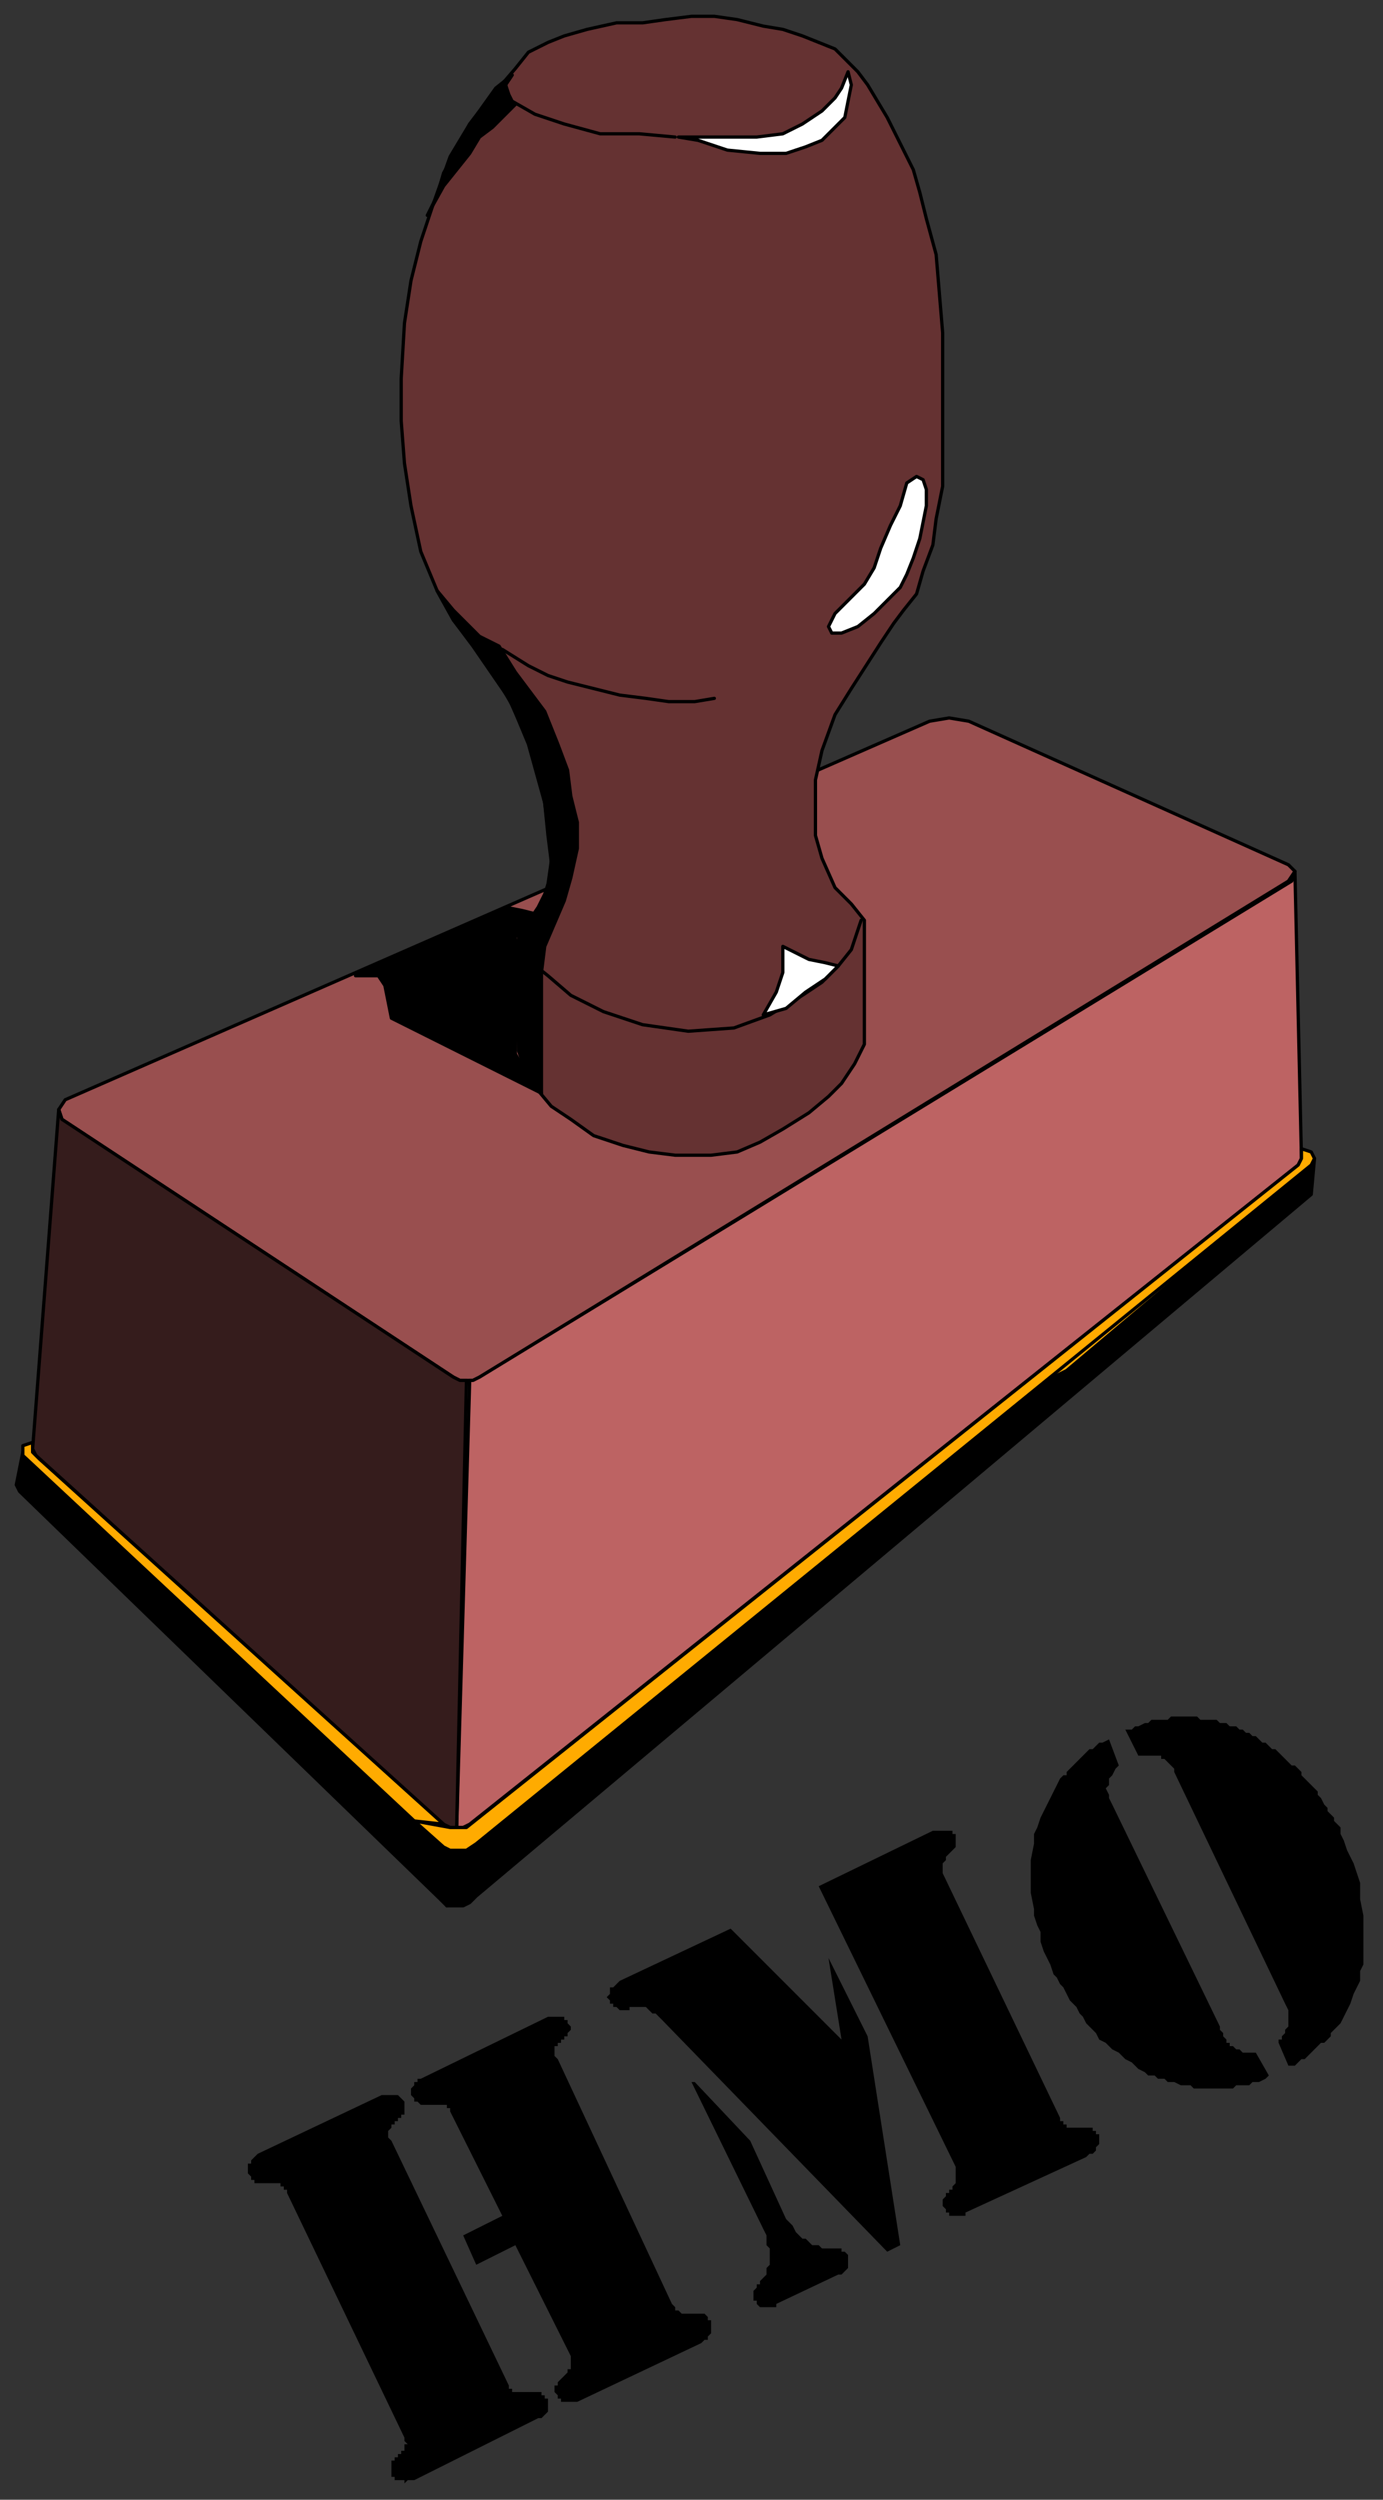
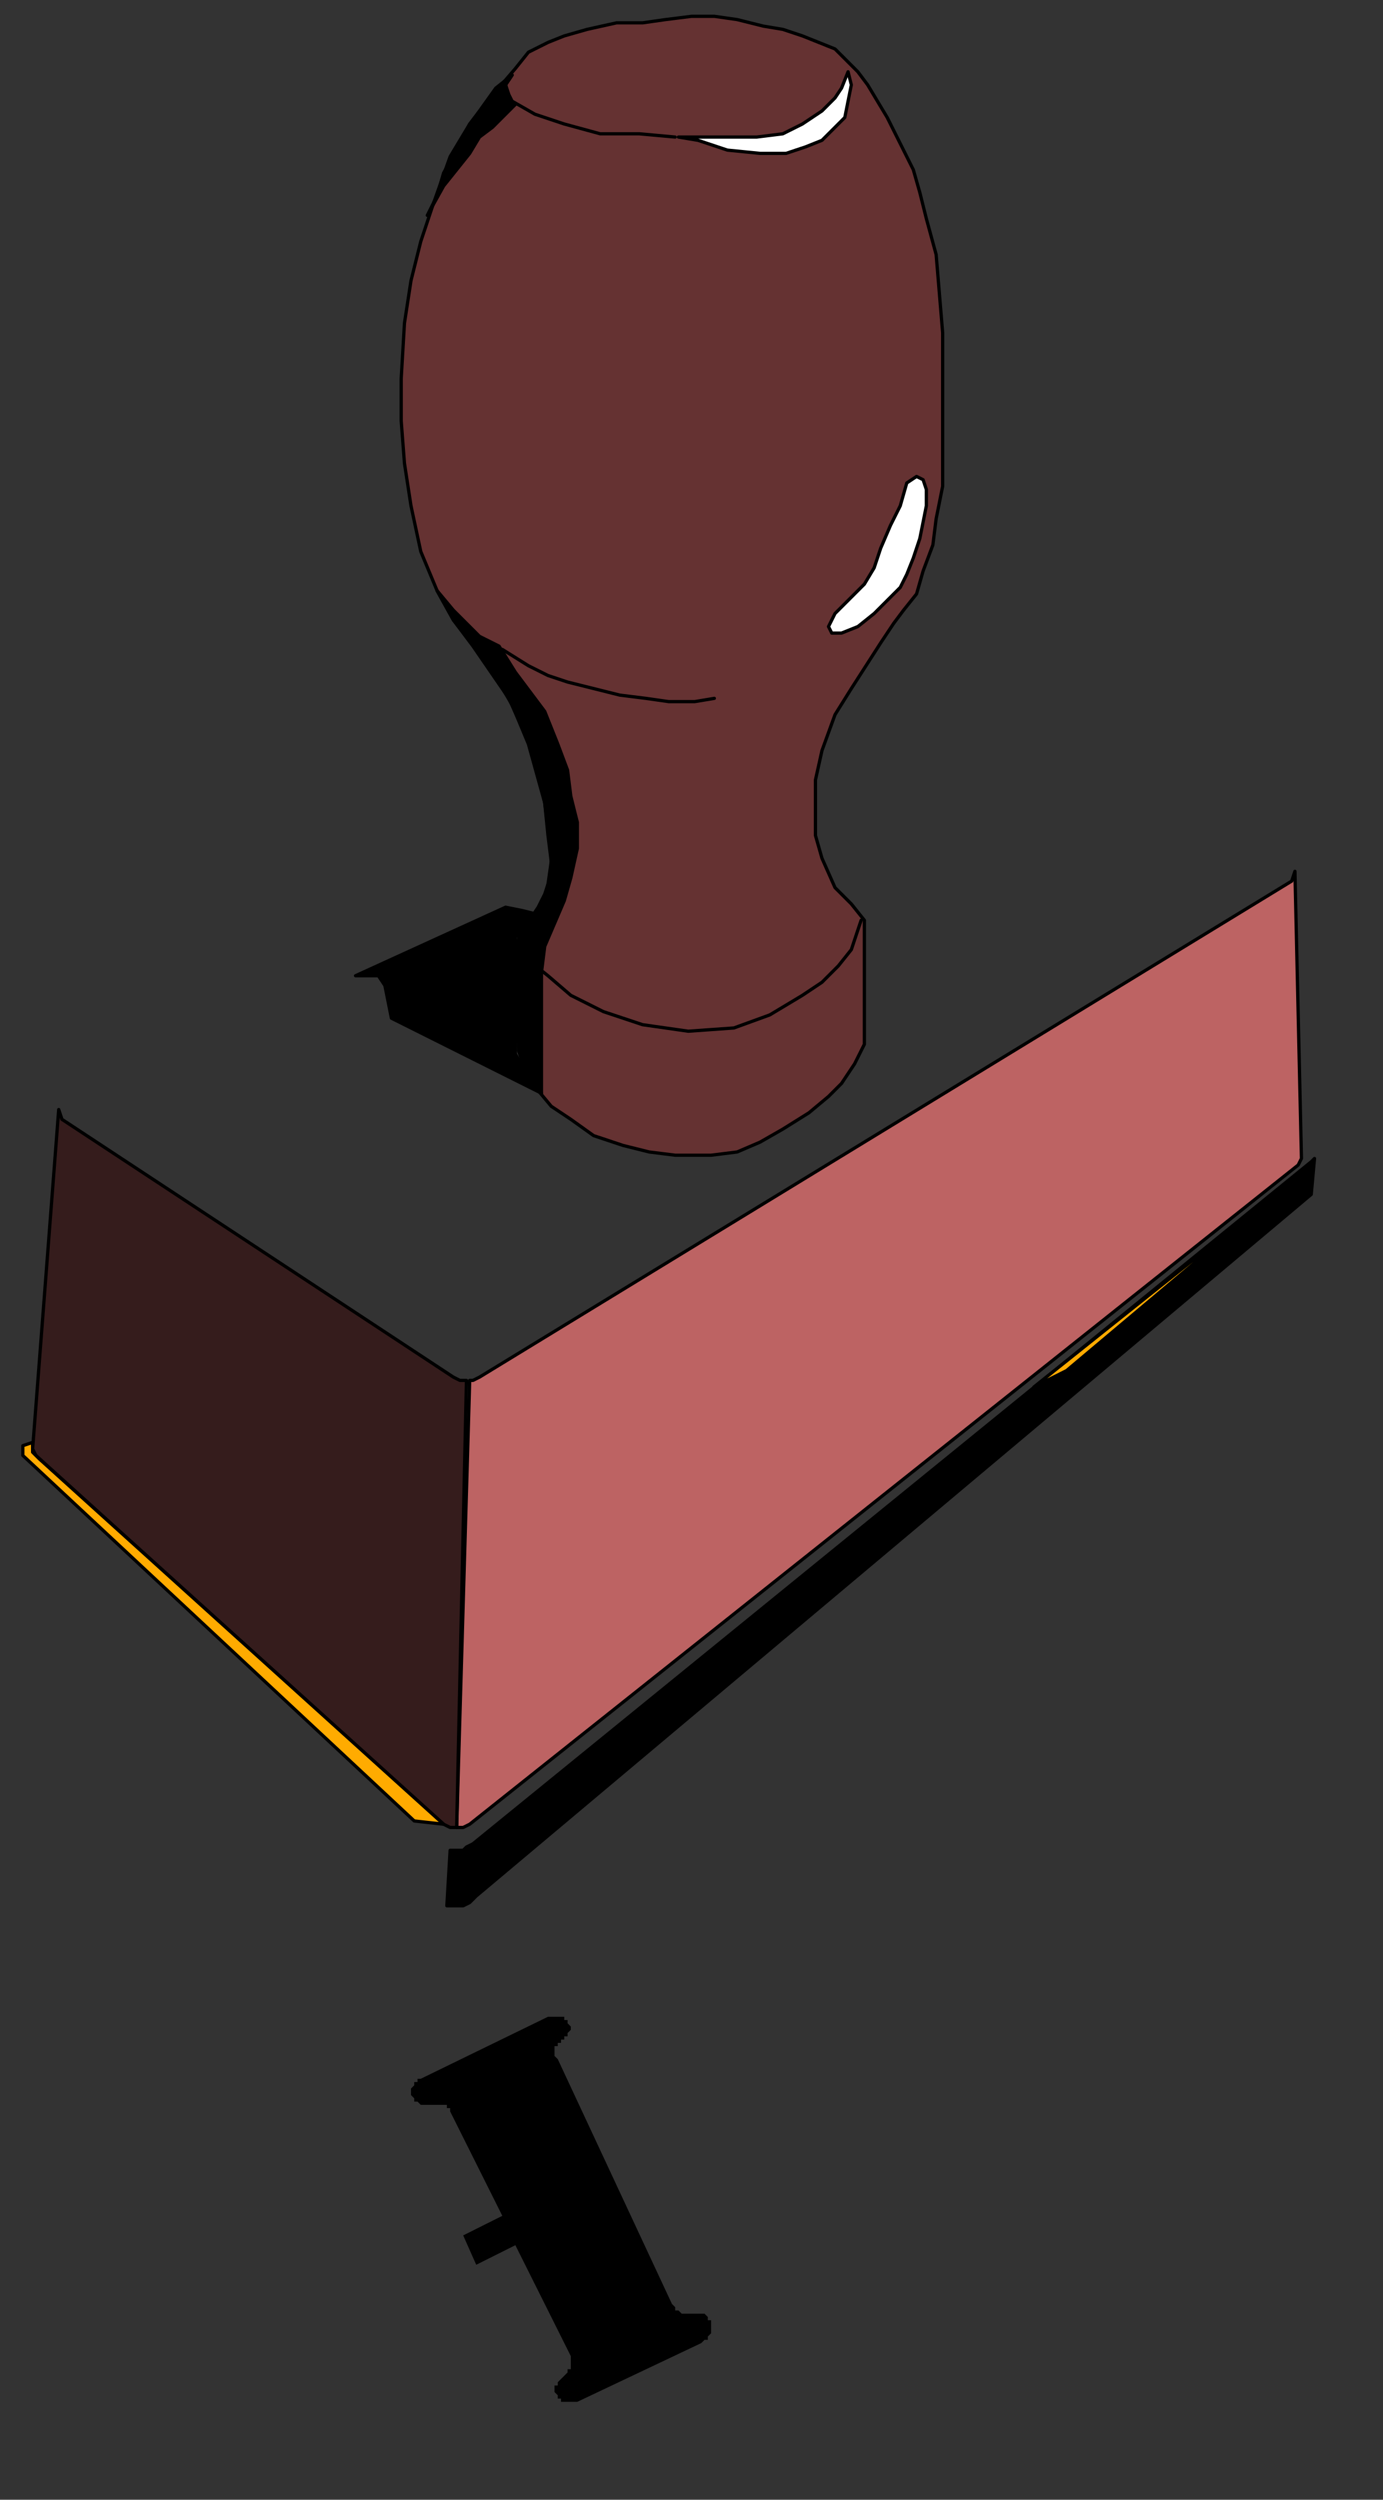
<svg xmlns="http://www.w3.org/2000/svg" fill-rule="evenodd" height="766" preserveAspectRatio="none" stroke-linecap="round" width="424">
  <rect width="100%" height="100%" fill="#333333" stroke="none" />
  <style>.brush0{fill:#fff}.pen0{stroke:#000;stroke-width:1;stroke-linejoin:round}.brush5{fill:#000}.brush6{fill:#ffab00}.pen1{stroke:none}</style>
-   <path class="pen0" style="fill:#994f4f" d="m285 221 6-1 6 1 98 44 2 2-2 3-248 152-2 1h-4l-2-1-120-79-1-3 2-3 265-116z" />
  <path class="pen0" style="fill:#653232" d="m168 256-1-10-5-18-5-12-7-12-11-14-5-9-5-12-3-14-2-13-1-13v-13l1-17 2-13 3-12 4-12 5-14 6-10 8-10 6-7 4-5 6-3 5-2 7-2 9-2h8l7-1 8-1h7l7 1 8 2 6 1 6 2 5 2 5 2 3 3 4 4 3 4 3 5 3 5 4 8 4 8 2 7 2 8 3 11 1 12 1 12v47l-2 10-1 8-3 8-2 7-4 5-3 4-4 6-9 14-5 8-4 11-2 9v17l2 7 4 9 5 5 4 5v38l-3 6-4 6-4 4-6 5-8 5-7 4-7 3-8 1h-11l-8-1-8-2-9-3-7-5-6-4-5-6-3-7-2-4v-35l3-5 4-4 2-7 1-7-1-8z" />
  <path class="pen0" style="fill:#bd6363" d="M144 423h1l2-1 249-152 1-3 2 88-1 2-254 202-2 1h-2l4-137z" />
  <path class="pen0" style="fill:#351c1c" d="m18 340 1 3 120 79 2 1h2l-3 137h-2l-2-1L11 446l-1-2 8-104z" />
-   <path class="pen0 brush5" d="m137 584 1-17-2-1L7 445l-2 10 1 2 129 125 1 1 1 1z" />
  <path class="pen0 brush5" d="M137 584h5l2-1 2-2 256-215 1-11-1 1-257 209-2 1-1 1h-4l-1 17z" />
  <path class="pen0 brush6" d="m317 425 84-67-30 25-44 37-10 5z" />
-   <path class="pen0 brush6" d="m402 353 1 2-1 2-256 208-3 2h-5l-2-1-9-8 11 2h5l255-203 1-2v-3l3 1z" />
  <path class="pen0 brush6" d="M127 558 7 446v-3l3-1v3l2 2 124 112-9-1z" />
  <path class="pen0 brush0" d="m260 22-2 5-2 3-4 4-6 4-6 3-8 1h-24l6 1 9 3 10 1h8l6-2 5-2 4-4 3-3 1-5 1-5-1-4z" />
  <path class="pen0" fill="none" d="m207 42-11-1h-12l-11-3-9-3-7-4-1-2-1-3 2-3" />
  <path class="pen0 brush0" d="m281 146-3 2-2 7-3 6-3 7-2 6-3 5-3 3-3 3-3 3-2 4 1 2h3l5-2 5-4 4-4 4-4 2-4 2-5 2-6 1-5 1-5v-5l-1-3-2-1z" />
  <path class="pen0" fill="none" d="m219 214-6 1h-8l-7-1-8-1-8-2-8-2-6-2-6-3-8-5m4 89 5 7 5 4 7 6 10 5 12 4 14 2 14-1 11-4 10-6 6-4 5-5 4-5 3-9" />
-   <path class="pen0 brush0" d="m257 296-4-1-5-1-8-4v8l-2 6-4 7 7-2 6-5 6-4 4-4z" />
  <path class="pen0 brush5" d="m173 276-3 7-3 7-1 8-3-3-4-7 2-4 4-6 2-4 2-6v-7l-1-7-1-8-2-10-4-11-5-11-11-16-6-8-5-9 5 6 3 3 5 5 6 3 5 8 9 12 4 10 3 8 1 8 2 8v8l-2 9-2 7z" />
  <path class="pen0 brush5" d="m155 278 5 1 4 1-3 4-3 3v36l4 7 4 5-46-23-1-5-1-5-2-3h-7l46-21z" />
  <path class="pen0 brush5" d="m159 322 1 3 3 5 3 5v-37l-3-3-5-7 1 34zM147 34l-3 4-4 8-4 7-2 7-3 6 5-9 4-5 4-5 3-5 4-3 4-4 3-3-2-2-1-4 2-3-5 4-5 7z" />
-   <path class="pen1 brush5" d="m340 533 3 8-1 1-1 2-1 1v2l-1 1 1 2v1l1 2 33 68v1l1 1v1l1 1v1h1v1h1l1 1h1l1 1h4l4 7-1 1-2 1h-2l-1 1h-4l-1 1h-12l-1-1h-3l-2-1h-2l-1-1h-2l-1-1h-2l-1-1-2-1-1-1-1-1-2-1-1-1-1-1-2-1-1-1-1-1-2-1-1-2-1-1-1-1-1-1-1-2-1-1-1-2-1-1-1-1-1-2-1-2-1-1-1-2-1-1-1-3-1-2-1-2-1-3v-3l-1-2-1-3v-2l-1-5v-10l1-5v-3l1-2 1-3 1-2 1-2 1-2 1-2 1-2 1-2 1-1h1v-1l1-1 1-1 1-1 1-1 1-1 1-1 1-1h1l1-1 1-1h1l2-1zm5-3h2l1-1h1l2-1h1l1-1h5l1-1h8l1 1h5l1 1h2l1 1h2l1 1h1l1 1h1l1 1h1l1 1 1 1h1l1 1 1 1h1l1 1 1 1 1 1 1 1 1 1h1l1 1 1 1v1l1 1 1 1 1 1 1 1 1 1v1l1 1 1 2 1 1v1l1 1 1 1v1l1 1 1 1v2l1 2 1 3 1 2 1 2 1 3 1 3v5l1 5v15l-1 2v3l-1 2-1 2-1 3-1 2-1 2-1 2-1 1-1 1-1 1v1l-1 1-1 1h-1l-1 1-1 1-1 1-1 1-1 1h-1l-1 1-1 1h-2l-3-7v-1h1v-1l1-1v-1l1-1v-5l-1-2-34-71v-1l-1-1-1-1-1-1h-1v-1h-7l-4-8zm-87 95-4-25 12 24 10 64-4 2-69-71-1-1-1-1h-1l-1-1-1-1h-5v1h-3l-1-1h-1v-1h-1v-1l-1-1 1-1v-2h1l1-1 1-1 34-16 34 34zm-46 13h1l17 18 11 24 1 1 1 1 1 2 1 1 1 1h1l1 1 1 1h2l1 1h6v1h1l1 1v4l-1 1-1 1h-1l-19 9v1h-5l-1-1v-1h-1v-3l1-1v-1h1v-1l1-1 1-1v-2l1-1v-5l-1-1v-3l-1-2-22-45zm81 26-42-86 35-17h6v1h1v4l-1 1-1 1-1 1v1l-1 1v3l36 75v1h1v1h1v1h8v1h1v1h1v3l-1 1v1l-1 1h-1l-1 1-37 17v1h-5v-1h-1v-1l-1-1v-2l1-1v-1h1v-1h1v-1l1-1v-5zm-169 83-36-75v-1h-1v-1h-1v-1h-8v-1h-1v-1l-1-1v-3h1v-1l1-1 1-1 38-18h5l1 1 1 1v4h-1v1h-1v1h-1v1h-1v1l-1 1v2l1 1 36 75v1h1v1h9v1h1v1h1v4l-1 1-1 1h-1l-38 19h-2l-1 1v-1h-3v-1h-1v-5h1v-1h1v-1h1v-1h1v-2h1l-1-1v-1z" />
  <path class="pen1 brush5" d="m154 679-16-32v-1h-1v-1h-8l-1-1h-1v-1l-1-1v-2l1-1v-1h1v-1h1l39-19h5v1h1v1l1 1v1l-1 1v1h-1v1h-1v1h-1v1h-1v3l1 1 35 75 1 1v1h1l1 1h7l1 1v1h1v4l-1 1v1h-1l-1 1-38 18h-5v-1h-1v-1l-1-1v-2h1v-1l1-1 1-1 1-1v-1h1v-4l-17-34-12 6-4-9 12-6z" />
</svg>